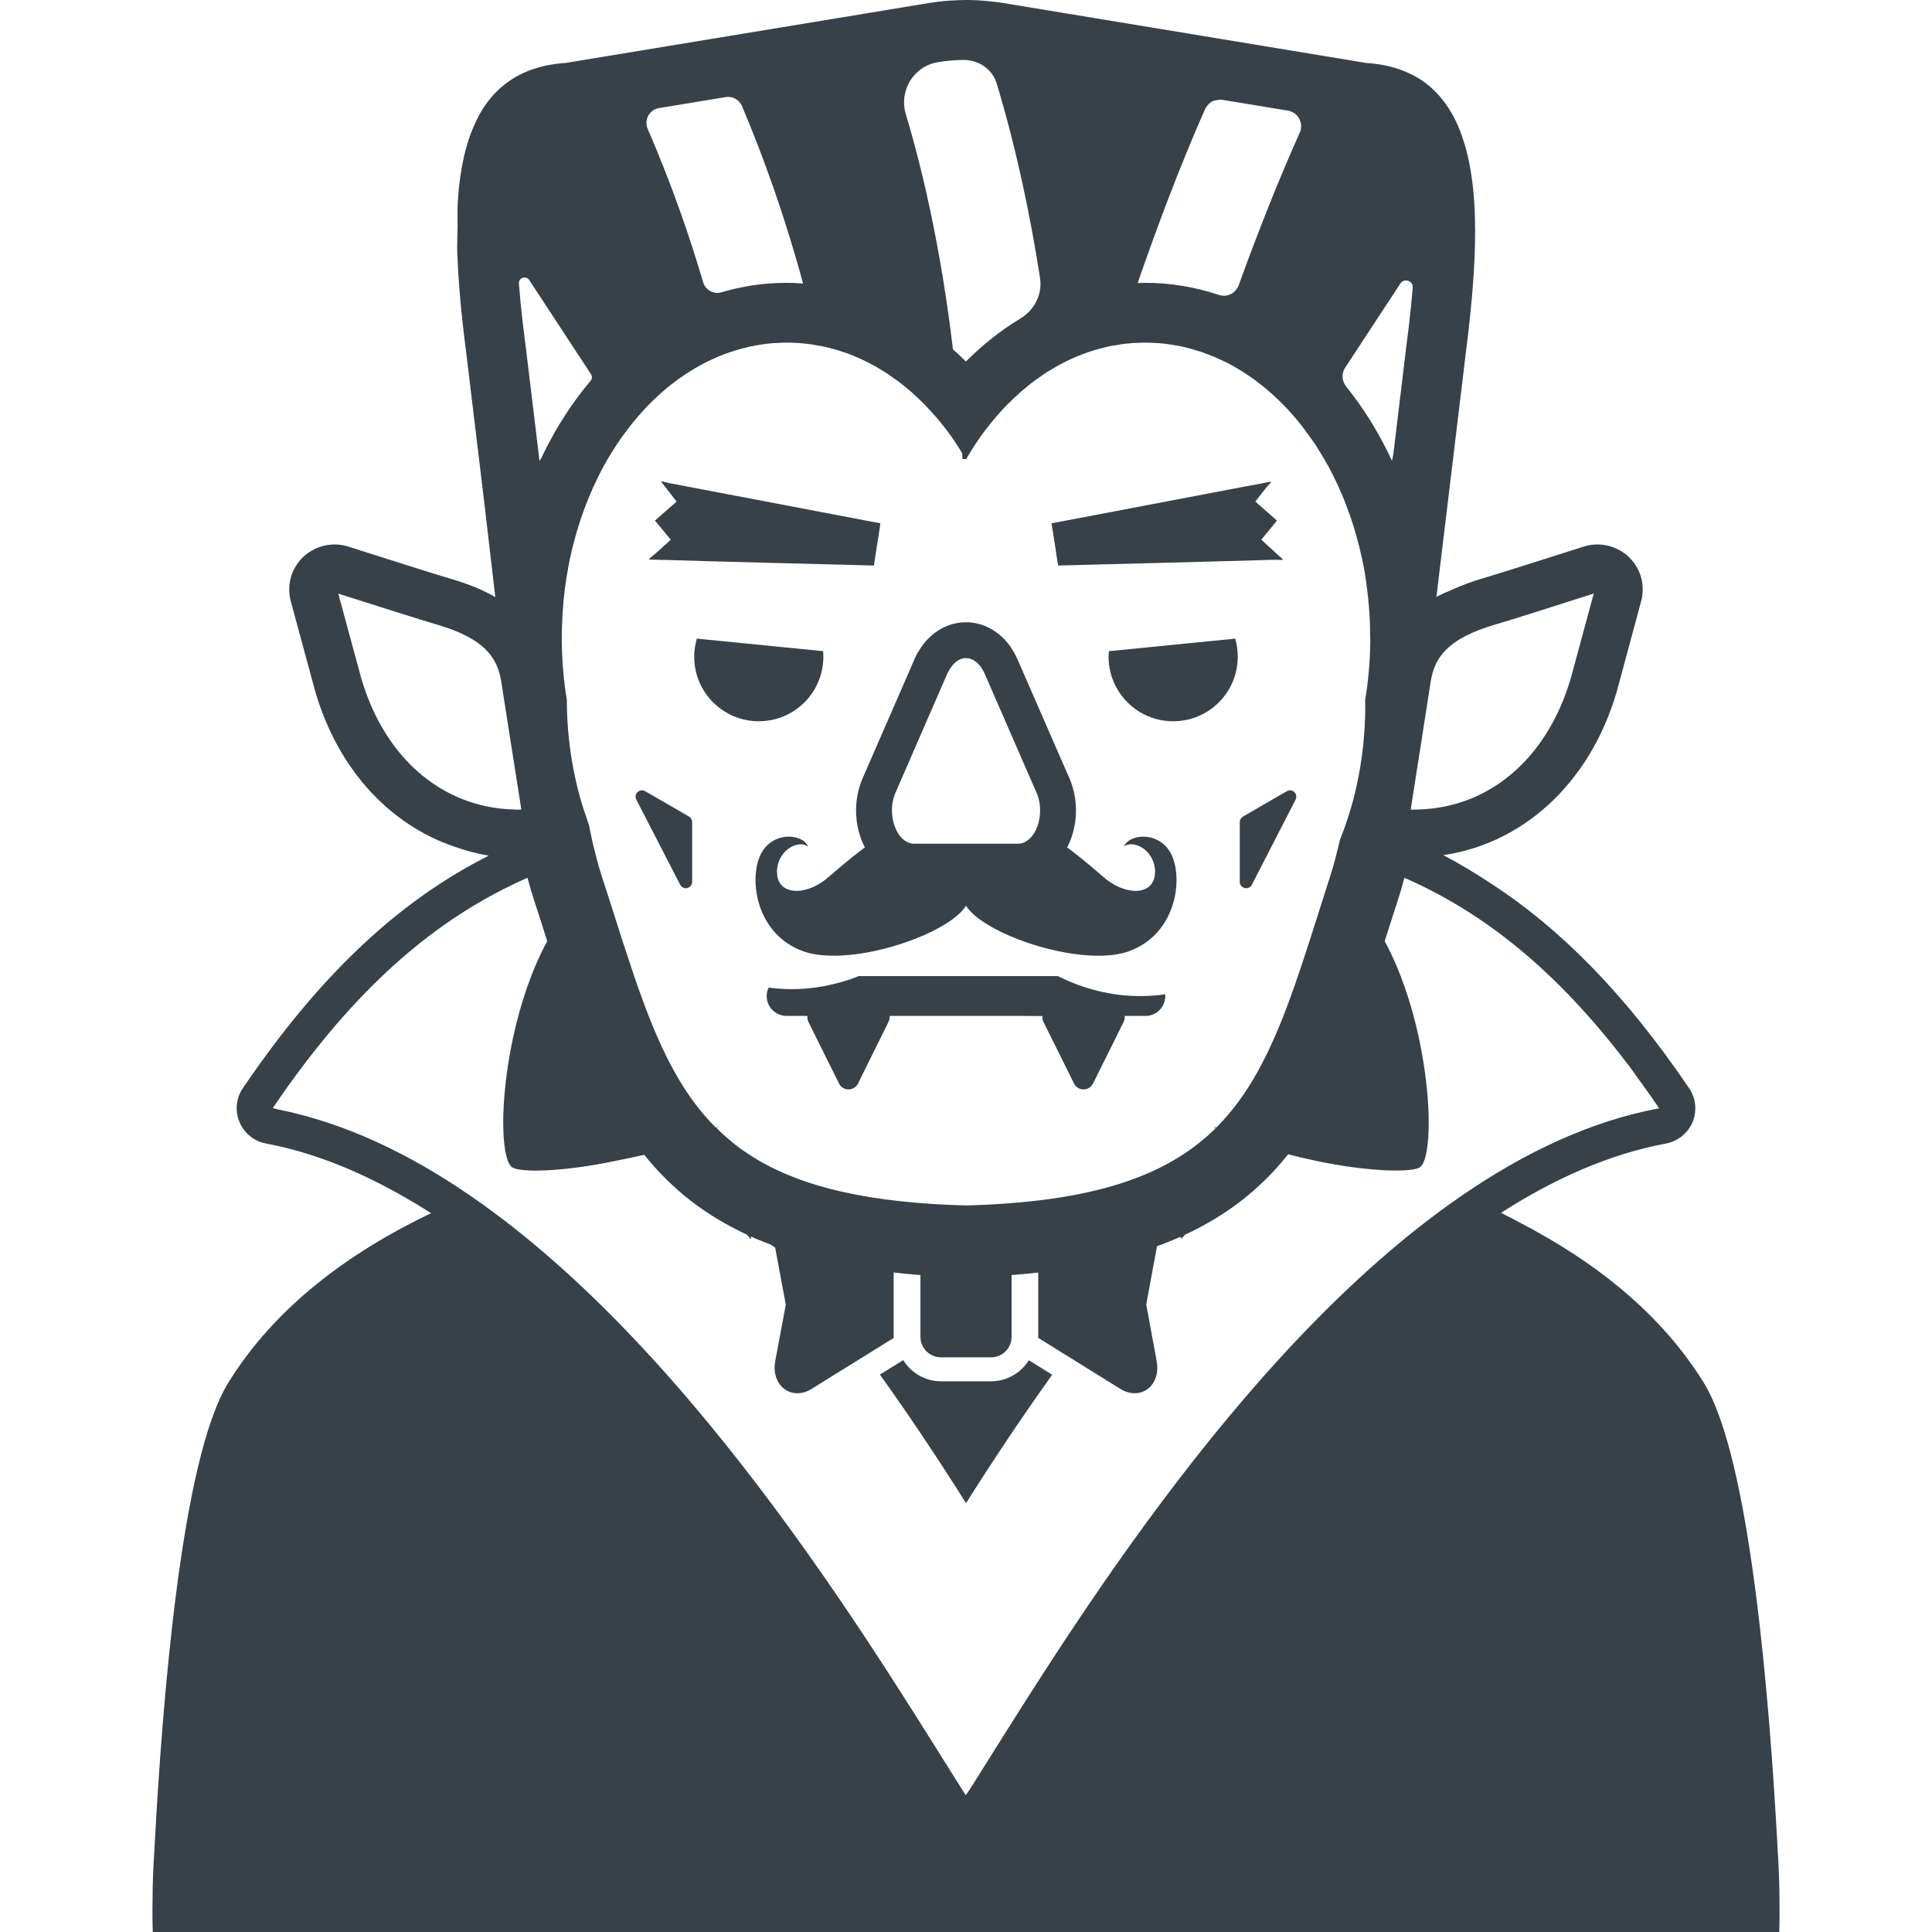
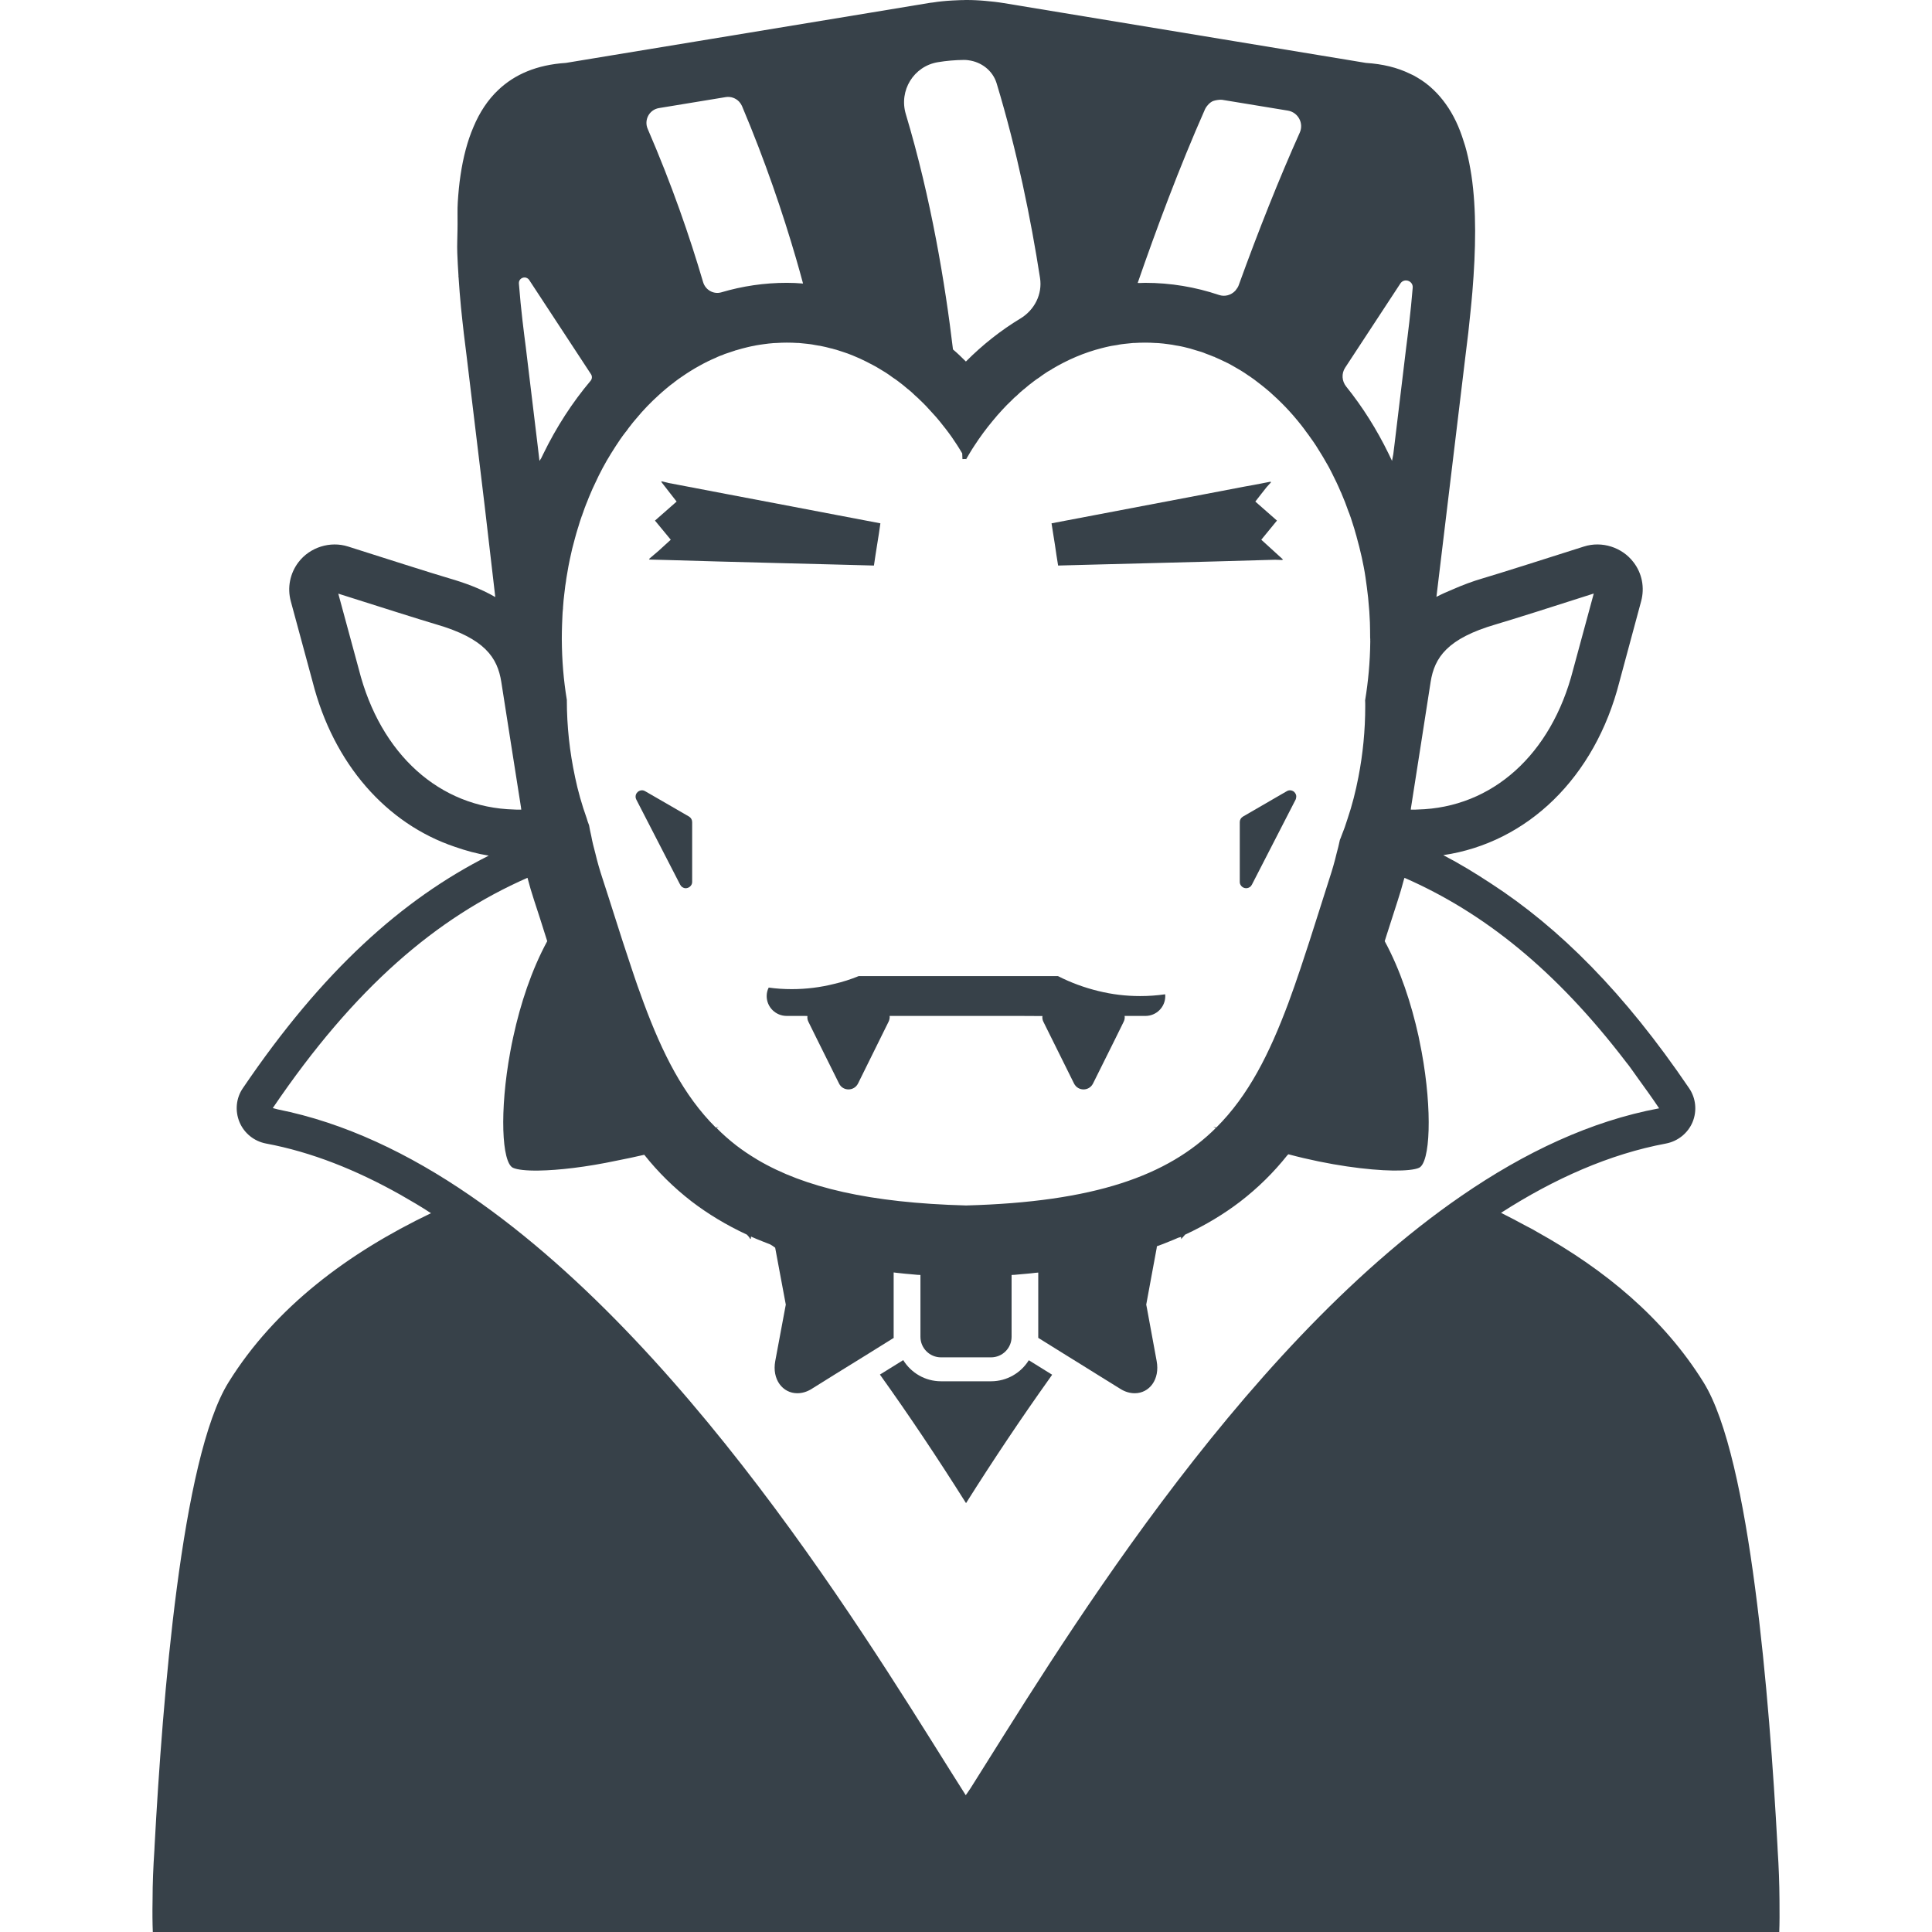
<svg xmlns="http://www.w3.org/2000/svg" version="1.1" id="_x31_0" x="0px" y="0px" viewBox="0 0 512 512" style="enable-background:new 0 0 512 512;" xml:space="preserve">
  <style type="text/css">
	.st0{fill:#374149;}
</style>
  <g>
    <path class="st0" d="M471.583,503.602c-0.031-4.531-0.191-8.906-0.477-13.184c-0.031-0.414-0.031-0.855-0.062-1.301   c-1.047-19.3-2.851-44.972-5.926-68.328c-3.074-23.359-7.418-44.402-13.66-54.449c-10.528-16.961-26.153-29.887-44.055-39.832   c-0.414-0.234-0.812-0.481-1.234-0.715c-0.609-0.332-1.238-0.641-1.851-0.965c-2.141-1.156-4.286-2.312-6.531-3.414   c14.109-9.07,28.789-15.582,43.718-18.367c3.141-0.602,5.801-2.727,7.039-5.672c1.234-2.981,0.886-6.371-0.922-9   c-17.188-25.344-34.41-42.508-52.555-54.278c-4.106-2.699-8.273-5.238-12.578-7.473c22.316-3.301,40.21-20.598,46.656-45.878   l5.77-21.395c0.98-3.613,0.254-7.414-2.027-10.363c-3.012-3.961-8.367-5.671-13.126-4.152c-8.269,2.633-22.785,7.258-26.812,8.43   c-2.633,0.762-5.34,1.774-8.012,2.953c-1.41,0.578-2.84,1.211-4.27,1.954l7.719-64.074c0.254-1.996,0.507-3.996,0.73-5.961   c0.094-0.918,0.191-1.836,0.285-2.722c0.094-0.922,0.188-1.809,0.286-2.696c0.191-1.773,0.347-3.582,0.507-5.355   c0.918-11.156,1.11-21.774-0.254-30.902c-0.351-2.25-0.762-4.406-1.301-6.465c-0.222-0.886-0.477-1.742-0.762-2.566   c-1.141-3.707-2.691-7.035-4.754-9.89c-0.95-1.328-2.028-2.598-3.199-3.707c-1.301-1.266-2.758-2.375-4.406-3.328   c-0.633-0.379-1.266-0.726-1.965-1.012c-3.262-1.586-7.098-2.535-11.566-2.82l-7.828-1.301h-0.032l-26.304-4.344L266.021,0.824   c-0.825-0.129-1.649-0.254-2.469-0.347c-0.859-0.098-1.715-0.192-2.539-0.254c-0.789-0.066-1.582-0.129-2.344-0.16   C257.907,0.031,257.15,0,256.388,0c-0.414,0-0.825,0-1.234,0.031c-0.414,0-0.859,0-1.27,0.031c-0.985,0.031-1.934,0.094-2.918,0.16   c-0.82,0.062-1.679,0.157-2.5,0.254c-0.414,0.062-0.824,0.125-1.27,0.187c-0.41,0.031-0.793,0.098-1.202,0.16l-15.688,2.598   l-41.71,6.879L162.45,14.61l-12.489,2.062c-7.73,0.504-13.562,3.039-17.906,7.16c-2.79,2.633-4.946,5.926-6.559,9.762   c-1.648,3.805-2.758,8.145-3.457,12.867c-0.347,2.282-0.57,4.691-0.726,7.164v0.031c-0.125,1.828-0.023,3.86-0.054,5.774   c-0.008,0.481-0.012,0.961-0.016,1.446c-0.012,2.074-0.145,4.035-0.058,6.187c0.062,1.965,0.191,3.93,0.316,5.957   c-0.031,0.192,0,0.348,0.031,0.508c0.161,2.598,0.383,5.262,0.637,7.957c0.219,2.215,0.473,4.434,0.726,6.684   c0,0.035,0,0.035,0,0.035c0.223,1.961,0.477,3.93,0.731,5.894l4.816,39.961l2.813,24.168c-3.934-2.281-8.203-3.797-12.195-4.961   c-4.055-1.172-18.539-5.797-26.809-8.43c-4.754-1.519-10.145,0.191-13.153,4.152c-2.25,2.95-3.011,6.75-2.031,10.363l5.77,21.298   c5.555,21.867,19.633,37.675,37.688,43.762c2.906,1.019,5.894,1.843,8.996,2.343c-22.883,11.543-44.039,30.477-65.16,61.622   c-1.809,2.629-2.126,6.019-0.887,9c1.234,2.945,3.867,5.07,7.035,5.672c12.082,2.254,23.985,7.038,35.574,13.554   c2.707,1.554,5.414,3.11,8.133,4.906c-21.894,10.488-41.286,24.894-53.66,44.832c-12.489,20.058-17.493,84.207-19.586,122.777   c-0.031,0.446-0.031,0.887-0.062,1.301c-0.285,4.278-0.477,8.653-0.477,13.184c-0.062,3.199-0.031,6.054,0.066,8.398h431.024   C471.614,509.656,471.614,506.801,471.583,503.602z M373.189,74.426c0.706,0.246,1.27,0.914,1.191,1.828   c-0.535,6.598-1.289,12.395-1.742,15.942l-3.106,25.797l-0.297,2.391l-0.336,1.754c-0.289-0.625-0.574-1.23-0.89-1.863   c-3.16-6.492-6.946-12.481-11.246-17.824c-1.164-1.446-1.304-3.454-0.289-5.004l14.641-22.321c0.508-0.77,1.359-0.945,2.066-0.703   C373.181,74.422,373.185,74.426,373.189,74.426z M115.513,165.438c12.992,3.77,16.32,8.844,17.336,15.274l2.566,16.386   l2.629,16.703l0.098,0.762h-0.762c-0.379,0-0.762,0-1.141-0.031c-19.71-0.508-35.434-14.614-41.137-37.114l-5.453-20.094   C99.634,160.492,111.708,164.328,115.513,165.438z M139.49,73.625c0.281,0.098,0.55,0.27,0.75,0.574l16.379,24.969   c0.359,0.547,0.312,1.25-0.11,1.75c-4.836,5.731-9.062,12.254-12.535,19.387c-0.199,0.378-0.375,0.766-0.558,1.148l-0.45,0.692   l-0.484-4.122l-3.137-25.988c-0.477-3.695-1.293-9.879-1.832-16.898c-0.086-1.145,1-1.813,1.91-1.551   C139.446,73.594,139.462,73.614,139.49,73.625z M195.966,27.058c0.274,0.309,0.508,0.66,0.676,1.055   c6.191,14.668,10.797,28.312,14.324,40.41c0.622,2.203,1.274,4.398,1.848,6.618c-1.438-0.125-2.875-0.188-4.317-0.188   c-5.953,0-11.762,0.867-17.332,2.516c-2.078,0.614-4.23-0.637-4.839-2.715c-3.551-12.09-8.321-25.894-14.68-40.598   c-1.027-2.374,0.422-5.09,2.981-5.511l17.702-2.91c1.34-0.218,2.665,0.27,3.555,1.222   C195.915,26.988,195.938,27.023,195.966,27.058z M320.322,27.578c0.274-0.258,0.562-0.508,0.894-0.684   c0.512-0.25,1.152-0.367,1.836-0.442c0.281-0.011,0.558-0.046,0.843,0l17.399,2.86c2.706,0.445,4.281,3.332,3.156,5.836   c-5.422,12.078-10.969,26.031-16.184,40.449c-0.16,0.453-0.426,0.836-0.71,1.191c-0.07,0.09-0.129,0.188-0.203,0.27   c-1.078,1.137-2.726,1.641-4.297,1.114c-6.242-2.106-12.809-3.219-19.574-3.219c-0.523,0-1.051,0.02-1.578,0.051   c-0.141-0.016-0.25-0.004-0.402-0.027c4.887-14.118,10.996-30.574,17.867-46.094c0.153-0.34,0.371-0.622,0.598-0.899   C320.079,27.844,320.189,27.703,320.322,27.578z M270.411,84.414c-5.141,3.105-10,6.934-14.438,11.394   c-1.11-1.11-2.25-2.219-3.422-3.203c-2.047-17.222-5.793-39.992-12.5-62.363c-1.871-6.238,2.082-12.703,8.508-13.762   c2.277-0.379,4.558-0.57,6.835-0.598c0.387-0.008,0.774,0.023,1.157,0.07c0.019,0.004,0.039,0.008,0.062,0.012   c3.492,0.442,6.488,2.758,7.508,6.129c5.43,17.946,9.07,35.946,11.496,51.562C276.29,77.977,274.154,82.149,270.411,84.414z    M200.513,307.203c-1.906-1.137-3.699-2.352-5.386-3.641c-1.856-1.442-3.598-2.977-5.234-4.629   c0.203-0.086,0.402-0.172,0.605-0.258c-0.285,0.062-0.538,0.094-0.824,0.125c-8.523-8.492-14.102-19.586-19.11-33.086   c-0.538-1.458-1.078-2.95-1.617-4.469c-0.508-1.493-1.047-3.012-1.551-4.566c-1.586-4.688-3.171-9.633-4.82-14.832   c-0.949-2.914-1.867-5.926-2.882-8.969c0-0.031-0.031-0.062-0.031-0.094c-0.731-2.218-1.364-4.406-1.871-6.562   c-0.442-1.613-0.825-3.168-1.11-4.722c-0.222-0.95-0.41-1.867-0.57-2.789c0-0.031,0-0.062-0.031-0.094   c-0.222-0.57-0.446-1.171-0.602-1.773c-1.27-3.551-2.313-7.195-3.106-11v-0.031c-1.394-6.496-2.156-13.278-2.156-20.344   c-0.855-5.137-1.301-10.492-1.332-15.977v-0.504c0-1.144,0.031-2.285,0.066-3.426c0.031-0.758,0.062-1.488,0.094-2.218   c0.031-0.727,0.062-1.426,0.156-2.122c0-0.222,0-0.414,0.031-0.602c0.066-1.015,0.161-2.031,0.29-3.042   c0.031-0.317,0.062-0.668,0.125-1.016c0.094-0.855,0.191-1.711,0.348-2.535c0.031-0.378,0.098-0.762,0.16-1.141   c0.156-0.918,0.316-1.839,0.476-2.758c0.126-0.633,0.25-1.266,0.379-1.902c0.379-1.867,0.824-3.676,1.332-5.48   c0.25-0.954,0.539-1.934,0.824-2.856c0.031-0.094,0.063-0.187,0.094-0.281c0.285-0.985,0.57-1.902,0.918-2.856   c0-0.031,0-0.062,0.062-0.094c0.066-0.285,0.16-0.508,0.254-0.793l0.035-0.031c0.031-0.125,0.062-0.254,0.125-0.414   c0.031-0.125,0.094-0.281,0.156-0.41c0.066-0.254,0.191-0.539,0.289-0.794c0.157-0.41,0.317-0.855,0.504-1.266   c0.254-0.699,0.539-1.363,0.825-2.031c0.382-0.918,0.793-1.867,1.238-2.758c1.266-2.785,2.692-5.449,4.246-7.953   c0.379-0.633,0.793-1.266,1.203-1.902c0.824-1.266,1.648-2.504,2.566-3.676c0.191-0.254,0.382-0.508,0.606-0.762v-0.031   c0.156-0.254,0.378-0.504,0.57-0.758c0.57-0.762,1.172-1.493,1.805-2.219c1.804-2.187,3.773-4.214,5.8-6.054   c0.602-0.57,1.234-1.11,1.871-1.649c0.126-0.094,0.25-0.222,0.379-0.316c0.602-0.508,1.234-1.016,1.902-1.489   c0,0,0.031-0.066,0.062-0.066c0.695-0.538,1.426-1.078,2.156-1.55c0.727-0.508,1.458-0.985,2.219-1.457   c0.758-0.477,1.519-0.922,2.281-1.332c1.458-0.825,2.946-1.555,4.469-2.188c0.126-0.094,0.254-0.125,0.379-0.191   c0.41-0.187,0.824-0.348,1.238-0.473c0.41-0.191,0.851-0.382,1.328-0.508c0.699-0.254,1.394-0.476,2.094-0.699   c0.062-0.062,0.125-0.062,0.219-0.062c1.046-0.316,2.094-0.602,3.171-0.855c0.539-0.125,1.11-0.254,1.68-0.348   c0.125-0.031,0.285-0.062,0.446-0.098c0.664-0.125,1.359-0.218,2.058-0.316c0.855-0.126,1.742-0.219,2.598-0.286   c0.254,0,0.539-0.031,0.793-0.031c0.887-0.062,1.805-0.094,2.691-0.094c0.954,0,1.938,0.031,2.887,0.094h0.316   c0.73,0.062,1.458,0.129,2.188,0.222c0.254,0.032,0.539,0.063,0.793,0.094c0.379,0.062,0.758,0.098,1.141,0.191   c0.378,0.062,0.762,0.125,1.109,0.191c0.254,0.031,0.504,0.062,0.727,0.125c0.824,0.161,1.617,0.348,2.41,0.57   c0.192,0.031,0.379,0.094,0.57,0.129c0.062,0.032,0.125,0.032,0.191,0.063c0.57,0.125,1.141,0.316,1.711,0.507   c0.222,0.062,0.442,0.126,0.695,0.223c0.887,0.281,1.778,0.602,2.633,0.949c0.664,0.286,1.332,0.57,1.996,0.856   c0.57,0.254,1.141,0.538,1.711,0.824c0.57,0.285,1.141,0.57,1.711,0.886c0.57,0.286,1.109,0.602,1.679,0.95   c0.57,0.351,1.172,0.699,1.774,1.078c0.637,0.414,1.27,0.856,1.902,1.332c0.446,0.286,0.922,0.602,1.363,0.954   c0.887,0.664,1.774,1.359,2.633,2.121c0.031,0,0.062,0,0.062,0.031c0.633,0.508,1.234,1.047,1.836,1.649   c0.446,0.378,0.891,0.793,1.332,1.238c1.078,1.011,2.094,2.09,3.074,3.199c0.762,0.793,1.492,1.648,2.187,2.504   c1.047,1.301,2.094,2.629,3.074,4.023c0.477,0.699,0.95,1.394,1.426,2.125c0.477,0.726,0.918,1.488,1.364,2.219   c0.031,0.949,0.062,1.457,0.062,1.519l0.886-0.031c0.031,0.031,0.031,0.062,0.066,0.098c0.031-0.035,0.031-0.066,0.062-0.098   c0-0.031,0.031-0.031,0.031-0.062c0.286-0.508,0.602-1.047,0.918-1.555c0.382-0.633,0.762-1.266,1.172-1.867   c1.523-2.347,3.14-4.535,4.882-6.625c0.824-1.015,1.711-2.027,2.598-2.98c0.793-0.856,1.586-1.68,2.442-2.469   c0.41-0.446,0.855-0.86,1.332-1.238c0.602-0.602,1.203-1.141,1.836-1.649c0-0.031,0.031-0.031,0.062-0.031   c0.855-0.762,1.746-1.457,2.633-2.121c0.442-0.352,0.918-0.668,1.363-0.954c0.633-0.476,1.266-0.918,1.898-1.332   c0.066-0.031,0.129-0.062,0.191-0.125c0.223-0.129,0.414-0.285,0.637-0.378c0.219-0.13,0.442-0.254,0.664-0.383c0,0,0,0,0-0.031   c4.184-2.504,8.622-4.406,13.246-5.578c0.668-0.191,1.332-0.316,1.996-0.476c0.191-0.031,0.414-0.063,0.637-0.126   c0.473-0.094,0.95-0.16,1.426-0.222c0.41-0.094,0.825-0.16,1.266-0.222c0.254-0.031,0.539-0.062,0.794-0.094   c0.73-0.094,1.457-0.16,2.187-0.222h0.316c0.954-0.062,1.934-0.094,2.883-0.094c0.89,0,1.809,0.031,2.695,0.094   c0.254,0,0.539,0.031,0.793,0.031c0.887,0.066,1.742,0.16,2.598,0.286c0.73,0.098,1.426,0.191,2.126,0.351   c0.125,0,0.285,0.031,0.41,0.062c0.539,0.094,1.047,0.188,1.586,0.317c1.14,0.254,2.281,0.57,3.422,0.949   c0.824,0.223,1.649,0.477,2.442,0.825c0.726,0.254,1.426,0.538,2.125,0.824h0.031c0.094,0,0.187,0.062,0.286,0.129   c0.793,0.348,1.582,0.695,2.343,1.074c0.793,0.351,1.586,0.762,2.348,1.207c1.422,0.793,2.82,1.617,4.148,2.566   c0.192,0.094,0.383,0.254,0.57,0.378c0.668,0.446,1.301,0.922,1.934,1.426c0.73,0.539,1.426,1.11,2.125,1.68   c0.696,0.57,1.395,1.176,2.059,1.809c2.949,2.66,5.707,5.703,8.21,9.031c0.094,0.129,0.188,0.254,0.286,0.414   c0.473,0.602,0.918,1.234,1.363,1.867c0.949,1.301,1.836,2.664,2.66,4.059c0.41,0.664,0.824,1.332,1.203,2.027   c0.606,1.015,1.176,2.027,1.68,3.074c0.855,1.679,1.679,3.39,2.41,5.136c0.031,0.032,0.031,0.032,0.031,0.032   c0.762,1.742,1.458,3.546,2.094,5.386l0.031,0.031c0.347,0.886,0.633,1.774,0.918,2.695c0.348,1.047,0.664,2.09,0.95,3.168   c0.062,0.191,0.129,0.379,0.16,0.57c0.508,1.778,0.949,3.582,1.363,5.418c0.379,1.746,0.726,3.489,0.981,5.262   c0.254,1.777,0.507,3.582,0.699,5.39c0.125,1.203,0.222,2.406,0.316,3.645c0.062,0.98,0.125,1.965,0.16,2.945   c0.031,1.332,0.062,2.664,0.062,4.027c0,0.126,0,0.286,0.031,0.442c-0.031,0.129,0,0.254,0,0.414v0.316   c-0.062,5.293-0.538,10.457-1.363,15.434v0.031c0.031,0.508,0.031,1.016,0.031,1.524c0,6.465-0.633,12.738-1.804,18.762   c-0.731,3.801-1.68,7.542-2.887,11.09c-0.473,1.554-1.011,3.043-1.617,4.535c-0.126,0.348-0.25,0.695-0.41,1.043   c-0.254,1.206-0.539,2.41-0.886,3.644c-0.508,2.157-1.141,4.344-1.871,6.562c0,0.032-0.031,0.063-0.031,0.094   c-0.981,3.042-1.934,6.054-2.852,8.969c-1.648,5.199-3.234,10.175-4.816,14.863c-0.539,1.554-1.047,3.078-1.555,4.535   c-0.538,1.55-1.078,3.042-1.617,4.5c-5.039,13.5-10.586,24.562-19.11,33.054c-0.285-0.031-0.539-0.062-0.824-0.125   c0.222,0.094,0.442,0.187,0.664,0.285c-12.77,12.645-32.168,19.586-66.172,20.504c-25.527-0.687-42.816-4.766-55.242-12.094   C200.677,307.32,200.602,307.258,200.513,307.203z M373.872,214.562l0.062-0.602l0.035-0.16l2.598-16.606l2.566-16.484   c1.016-6.43,4.375-11.504,17.367-15.274c3.805-1.11,16.039-4.977,25.863-8.145l-5.484,20.219   c-5.734,22.438-21.422,36.542-41.168,37.019c-0.379,0.031-0.73,0.031-1.11,0.031H373.872z M72.286,293.652   c21.73-32.042,43.43-50.445,67.504-61.027c0.504,1.965,1.109,3.996,1.773,6.024c1.016,3.042,1.966,6.054,2.883,8.968l0.574,1.805   c-4.153,7.641-7.102,16.61-8.973,25.23c-0.317,1.364-0.57,2.723-0.824,4.086c-2.883,15.687-2.25,29.378,0.73,30.742   c1.109,0.507,3.55,0.793,6.847,0.73c5.164-0.074,12.57-0.91,20.727-2.649c2.39-0.461,4.8-0.977,7.195-1.531   c0.023,0.019,0.031,0.039,0.062,0.058c3.578,4.5,7.699,8.59,12.484,12.297c4.313,3.297,9.16,6.246,14.676,8.813   c0.183,0.199,0.371,0.41,0.554,0.621l0.332,0.551l0.016-0.164c0.046,0.054,0.094,0.11,0.141,0.164c0-0.222,0-0.446,0.035-0.668   c1.011,0.446,2.027,0.89,3.105,1.301c0.641,0.266,1.298,0.504,1.946,0.758c0.438,0.242,0.886,0.527,1.363,0.902   c0.008,0.051,0.012,0.094,0.02,0.149l1.234,6.621l1.554,8.305l-0.191,1.015l-2.598,13.91c-0.922,4.946,1.996,8.558,5.828,8.558   c1.238,0,2.57-0.347,3.898-1.203l6.148-3.836l4.153-2.566l3.996-2.472l7.382-4.598c-0.031-0.063-0.031-0.126-0.031-0.188v-17.148   l0.762,0.098c0.793,0.094,1.582,0.156,2.406,0.254c0.254,0.031,0.508,0.031,0.762,0.062c0.794,0.062,1.586,0.157,2.41,0.223   c0.254,0,0.504,0.031,0.758,0.031v16.386c0,3.008,2.442,5.45,5.454,5.45h13.246c3.012,0,5.454-2.442,5.454-5.45v-16.386   c0.254,0,0.508-0.031,0.726-0.031c0.824-0.066,1.649-0.161,2.442-0.223c0.254-0.031,0.477-0.031,0.73-0.062   c0.824-0.062,1.648-0.16,2.438-0.254c0.254-0.031,0.476-0.031,0.73-0.062v17.301l7.386,4.598l3.993,2.472l4.117,2.566l6.183,3.836   c1.329,0.856,2.661,1.203,3.899,1.203c3.832,0,6.718-3.613,5.797-8.558l-2.566-13.946l-0.192-0.98l1.524-8.274l1.234-6.652   c0.031-0.192,0.066-0.383,0.066-0.539c1.109-0.383,2.218-0.824,3.293-1.27c0.816-0.313,1.586-0.649,2.355-0.985   c0.242-0.074,0.485-0.144,0.758-0.214c0.02,0.187,0.028,0.378,0.028,0.566c0.347-0.379,0.695-0.793,1.042-1.172   c5.454-2.535,10.27-5.453,14.547-8.715c4.82-3.71,8.969-7.828,12.55-12.332c0.031-0.031,0.098-0.062,0.13-0.125   c0.031,0,0.031-0.031,0.062-0.062c0.031,0,0.062-0.031,0.094-0.066c10.902,2.918,21.172,4.218,27.797,4.313   c3.297,0.031,5.703-0.223,6.813-0.73c2.949-1.332,3.582-15.02,0.699-30.711c-0.254-1.363-0.539-2.754-0.825-4.153   c-1.902-8.617-4.82-17.554-8.969-25.195c0.188-0.602,0.379-1.203,0.57-1.805c0.95-2.914,1.898-5.926,2.883-8.968   c0.606-1.844,1.137-3.68,1.613-5.477c0.063-0.18,0.114-0.355,0.176-0.539c20.855,9.141,39.95,24.238,58.809,48.934   c0.226,0.301,0.457,0.562,0.683,0.863c0.79,1.047,1.578,2.23,2.367,3.309c1.883,2.602,3.762,5.195,5.626,7.977   c-18.106,3.367-35.668,11.691-52.317,23.152c-60.199,41.336-108.625,123.031-130.156,157.016c-0.426,0.617-0.852,1.281-1.282,1.867   c-20.934-32.84-70.035-116.821-131.301-158.883c-16.254-11.187-33.386-19.355-51.035-22.871   C73.165,293.902,72.72,293.738,72.286,293.652z" />
    <path class="st0" d="M256.009,398.348c7.386-11.711,14.746-22.676,22.074-32.965c0.218-0.301,0.442-0.641,0.66-0.938l-0.008-0.004   c0.031-0.043,0.059-0.09,0.09-0.129l-6.18-3.836c-2.09,3.359-5.801,5.578-10.016,5.578h-13.246c-4.215,0-7.957-2.25-10.016-5.609   l-5.672,3.519l-0.378,0.222c0,0,0.004,0.004,0.008,0.008l-0.137,0.082C240.762,374.863,248.368,386.211,256.009,398.348z" />
    <path class="st0" d="M276.262,269.262c-0.086,0.496,0,1.023,0.25,1.523l8.114,16.352c1.046,2.094,3.992,2.094,5.038,0l5.738-11.535   l2.375-4.817c0.254-0.507,0.348-1.046,0.254-1.554h5.516c2.914,0,5.262-2.344,5.262-5.262c0-0.09-0.015-0.184-0.019-0.278   c0-0.011,0.007-0.023,0.007-0.039c-0.003,0-0.007,0-0.011,0.004c-0.004-0.054,0-0.109-0.012-0.16   c-2.183,0.317-4.371,0.473-6.621,0.473c-3.774,0-7.45-0.442-11.031-1.328c-3.707-0.89-7.321-2.219-10.742-3.961h-52.832   c-2.094,0.851-4.246,1.55-6.465,2.058c-3.649,0.918-7.418,1.394-11.254,1.394c-2.058,0-4.117-0.129-6.113-0.414   c-0.352,0.668-0.539,1.462-0.539,2.25c0,2.918,2.375,5.262,5.289,5.262h4.797l0.723,0.027c-0.086,0.5,0,1.027,0.25,1.527   l2.379,4.817l5.734,11.535c1.015,2.094,3.992,2.094,5.039,0l8.082-16.352c0.254-0.507,0.348-1.046,0.286-1.554h34.374   L276.262,269.262z" />
-     <path class="st0" d="M212.841,252.086c7.859,2.821,21.359,0.286,31.313-3.961c0.129-0.031,0.254-0.098,0.382-0.16   c0.664-0.285,1.297-0.57,1.93-0.886c0.192-0.062,0.352-0.157,0.539-0.254c0.446-0.222,0.89-0.441,1.332-0.695   c0.223-0.098,0.414-0.191,0.602-0.316c0.508-0.29,1.016-0.574,1.492-0.86c0.188-0.125,0.379-0.25,0.57-0.378   c0.442-0.286,0.887-0.57,1.266-0.856c0.161-0.094,0.286-0.191,0.414-0.316c0.348-0.254,0.695-0.539,0.981-0.793   c0.129-0.094,0.254-0.223,0.382-0.317c0.348-0.316,0.664-0.633,0.95-0.949c0.094-0.129,0.191-0.223,0.285-0.352   c0.191-0.218,0.379-0.476,0.539-0.695c0.031-0.05,0.062-0.098,0.094-0.145l0.118-0.113c1.726,2.781,6.113,5.652,11.64,8.023h0.031   c9.954,4.278,23.551,6.875,31.473,4.023c12.328-4.437,14.387-18.668,11.41-25.324c-2.633-5.863-9.414-5.988-11.95-3.546   c-0.316,0.316-0.57,0.664-0.762,1.042c0.031,0,0.031,0,0.066-0.031c0,0.031-0.035,0.031-0.035,0.062   c0.16-0.125,0.352-0.218,0.539-0.281c0.031,0,0.031,0,0.031-0.035c1.778-0.695,4.25,0.191,5.898,2.156   c0.348,0.446,0.664,0.918,0.918,1.426c0.031,0.031,0.031,0.062,0.062,0.129c0.378,0.79,0.633,1.68,0.73,2.661   c0,0.031,0,0.031,0,0.031c0.031,0.351,0.031,0.699,0,1.046c-0.141,3.574-2.926,5.055-6.371,4.582   c-0.05-0.008-0.102-0.023-0.152-0.031c-1.344-0.207-2.778-0.691-4.192-1.477c-0.019-0.012-0.035-0.019-0.05-0.031   c-0.722-0.402-1.438-0.875-2.133-1.426c-1.492-1.172-5.578-4.946-10.367-8.461c1.809-3.489,2.602-7.641,2.25-11.633   c-0.125-1.618-0.441-3.234-0.949-4.786c-0.191-0.637-0.41-1.27-0.695-1.902l-1.27-2.882l-12.52-28.684   c-0.125-0.254-0.254-0.539-0.378-0.793c-0.414-0.855-0.918-1.68-1.426-2.438v-0.035c-2.918-4.086-7.164-6.527-11.82-6.527   c-4.66,0-8.973,2.41-11.824,6.527c-0.473,0.668-1.297,2.157-1.328,2.157c-0.161,0.378-0.352,0.73-0.508,1.109l-12.488,28.684   l-1.27,2.882c-0.286,0.633-0.504,1.266-0.696,1.902c-0.507,1.551-0.824,3.168-0.953,4.786c-0.347,3.992,0.446,8.144,2.254,11.633   c-4.785,3.515-8.874,7.289-10.363,8.461c-0.695,0.546-1.406,1.019-2.125,1.422c-0.023,0.012-0.046,0.027-0.066,0.039   c-1.41,0.782-2.84,1.266-4.18,1.469c-0.054,0.008-0.109,0.027-0.164,0.035c-3.441,0.473-6.226-1.008-6.367-4.582   c-0.031-0.347-0.031-0.695,0-1.046c0,0,0,0,0-0.031c0.098-0.981,0.352-1.871,0.731-2.661c0.031-0.066,0.031-0.098,0.062-0.129   c0.254-0.507,0.57-0.98,0.922-1.426c1.266-1.519,3.008-2.378,4.562-2.378c0.254,0,0.477,0.034,0.695,0.066h0.031   c0.161,0.031,0.321,0.094,0.477,0.125c0.066,0.027,0.106,0.058,0.164,0.082l0.386,0.328c-0.031-0.074-0.105-0.133-0.144-0.206   c0.074,0.038,0.16,0.07,0.226,0.113c0.031,0,0.066,0.031,0.066,0.031c-1.426-3.453-9.699-4.148-12.68,2.473   C198.454,233.418,200.513,247.649,212.841,252.086z M251.38,177.89c0.156-0.316,0.379-0.726,0.633-1.042   c0.633-0.922,1.965-2.442,3.996-2.442c1.774,0,3.106,1.266,3.832,2.218l0.062,0.094c0.383,0.539,0.637,0.985,0.859,1.426   l0.094,0.191c0.031,0.125,0.094,0.222,0.156,0.347l12.426,28.524l1.301,2.949c0.094,0.192,0.188,0.446,0.286,0.727l0.031,0.129   l0.031,0.094c0.254,0.824,0.442,1.679,0.508,2.695c0.156,1.965-0.161,3.992-0.887,5.703c-0.191,0.508-0.446,0.984-0.73,1.426   c-0.699,1.047-1.523,1.809-2.442,2.25l-0.254,0.129c-0.473,0.191-0.981,0.285-1.52,0.285H242.22c-0.508,0-0.95-0.094-1.363-0.254   l-0.126-0.062l-0.094-0.031c-0.953-0.383-1.84-1.176-2.539-2.25c-0.281-0.477-0.57-0.953-0.789-1.492   c-0.73-1.742-1.047-3.801-0.89-5.832c0.066-0.887,0.254-1.742,0.508-2.566l0.031-0.094l0.031-0.129   c0.098-0.282,0.191-0.535,0.32-0.79l1.266-2.918l12.52-28.778l0.094-0.156c0.035-0.062,0.066-0.129,0.098-0.192   C251.318,177.988,251.349,177.922,251.38,177.89z" />
    <polygon class="st0" points="177.122,148.418 190.274,148.797 205.997,149.211 219.654,149.558 231.602,149.875 232.017,147.086    232.458,144.297 232.903,141.508 233.314,138.687 221.654,136.469 208.372,133.934 193.032,131.019 182.067,128.926    179.755,128.484 177.2,128.004 175.318,127.531 175.427,127.672 175.189,127.629 177.724,130.89 179.31,132.922 173.575,137.961    177.759,143.031 174.462,146.035 171.994,148.133 172.162,148.137 171.99,148.289  " />
    <polygon class="st0" points="279.556,144.297 279.966,147.086 280.411,149.875 292.361,149.558 305.986,149.211 321.708,148.797    335.114,148.418 337.903,148.344 339.919,148.41 339.798,148.297 340.025,148.289 334.255,143.031 338.407,137.961    332.673,132.922 334.255,130.89 335.685,129.078 336.857,127.785 336.673,127.82 336.826,127.629 332.228,128.516 329.946,128.926    318.982,131.019 303.642,133.934 290.329,136.469 278.669,138.687 279.11,141.508  " />
-     <path class="st0" d="M218.196,174.027c0-0.477,0-0.984-0.062-1.461l-33.469-3.324c-0.441,1.519-0.695,3.137-0.695,4.785   c0,9.473,7.668,17.114,17.114,17.114C210.529,191.141,218.196,183.5,218.196,174.027z" />
-     <path class="st0" d="M293.88,172.566c-0.062,0.477-0.094,0.984-0.094,1.461c0,9.473,7.668,17.114,17.113,17.114   c9.477,0,17.114-7.641,17.114-17.114c0-1.648-0.222-3.266-0.664-4.785L293.88,172.566z" />
    <path class="st0" d="M172.685,210.664l-1.711-0.984c-0.664-0.41-1.394-0.254-1.898,0.129c-0.477,0.378-0.73,0.98-0.606,1.644   c0.035,0.161,0.098,0.29,0.16,0.446l11.41,22.152l0.222,0.414c0.157,0.286,0.348,0.508,0.57,0.633   c0.317,0.222,0.664,0.317,1.012,0.286h0.031c0.508-0.063,0.985-0.317,1.27-0.762c0.187-0.254,0.285-0.57,0.285-0.918v-15.844   c0-0.606-0.316-1.144-0.824-1.461L172.685,210.664z" />
    <path class="st0" d="M329.407,216.398c-0.539,0.317-0.855,0.855-0.855,1.461v15.844c0,0.347,0.094,0.664,0.285,0.918   c0.477,0.762,1.555,1.016,2.348,0.477c0.218-0.125,0.41-0.347,0.57-0.633l11.598-22.566c0.062-0.156,0.129-0.316,0.129-0.477   c0.156-0.633-0.129-1.234-0.57-1.613c-0.508-0.383-1.238-0.539-1.902-0.129l-1.711,0.984L329.407,216.398z" />
  </g>
</svg>